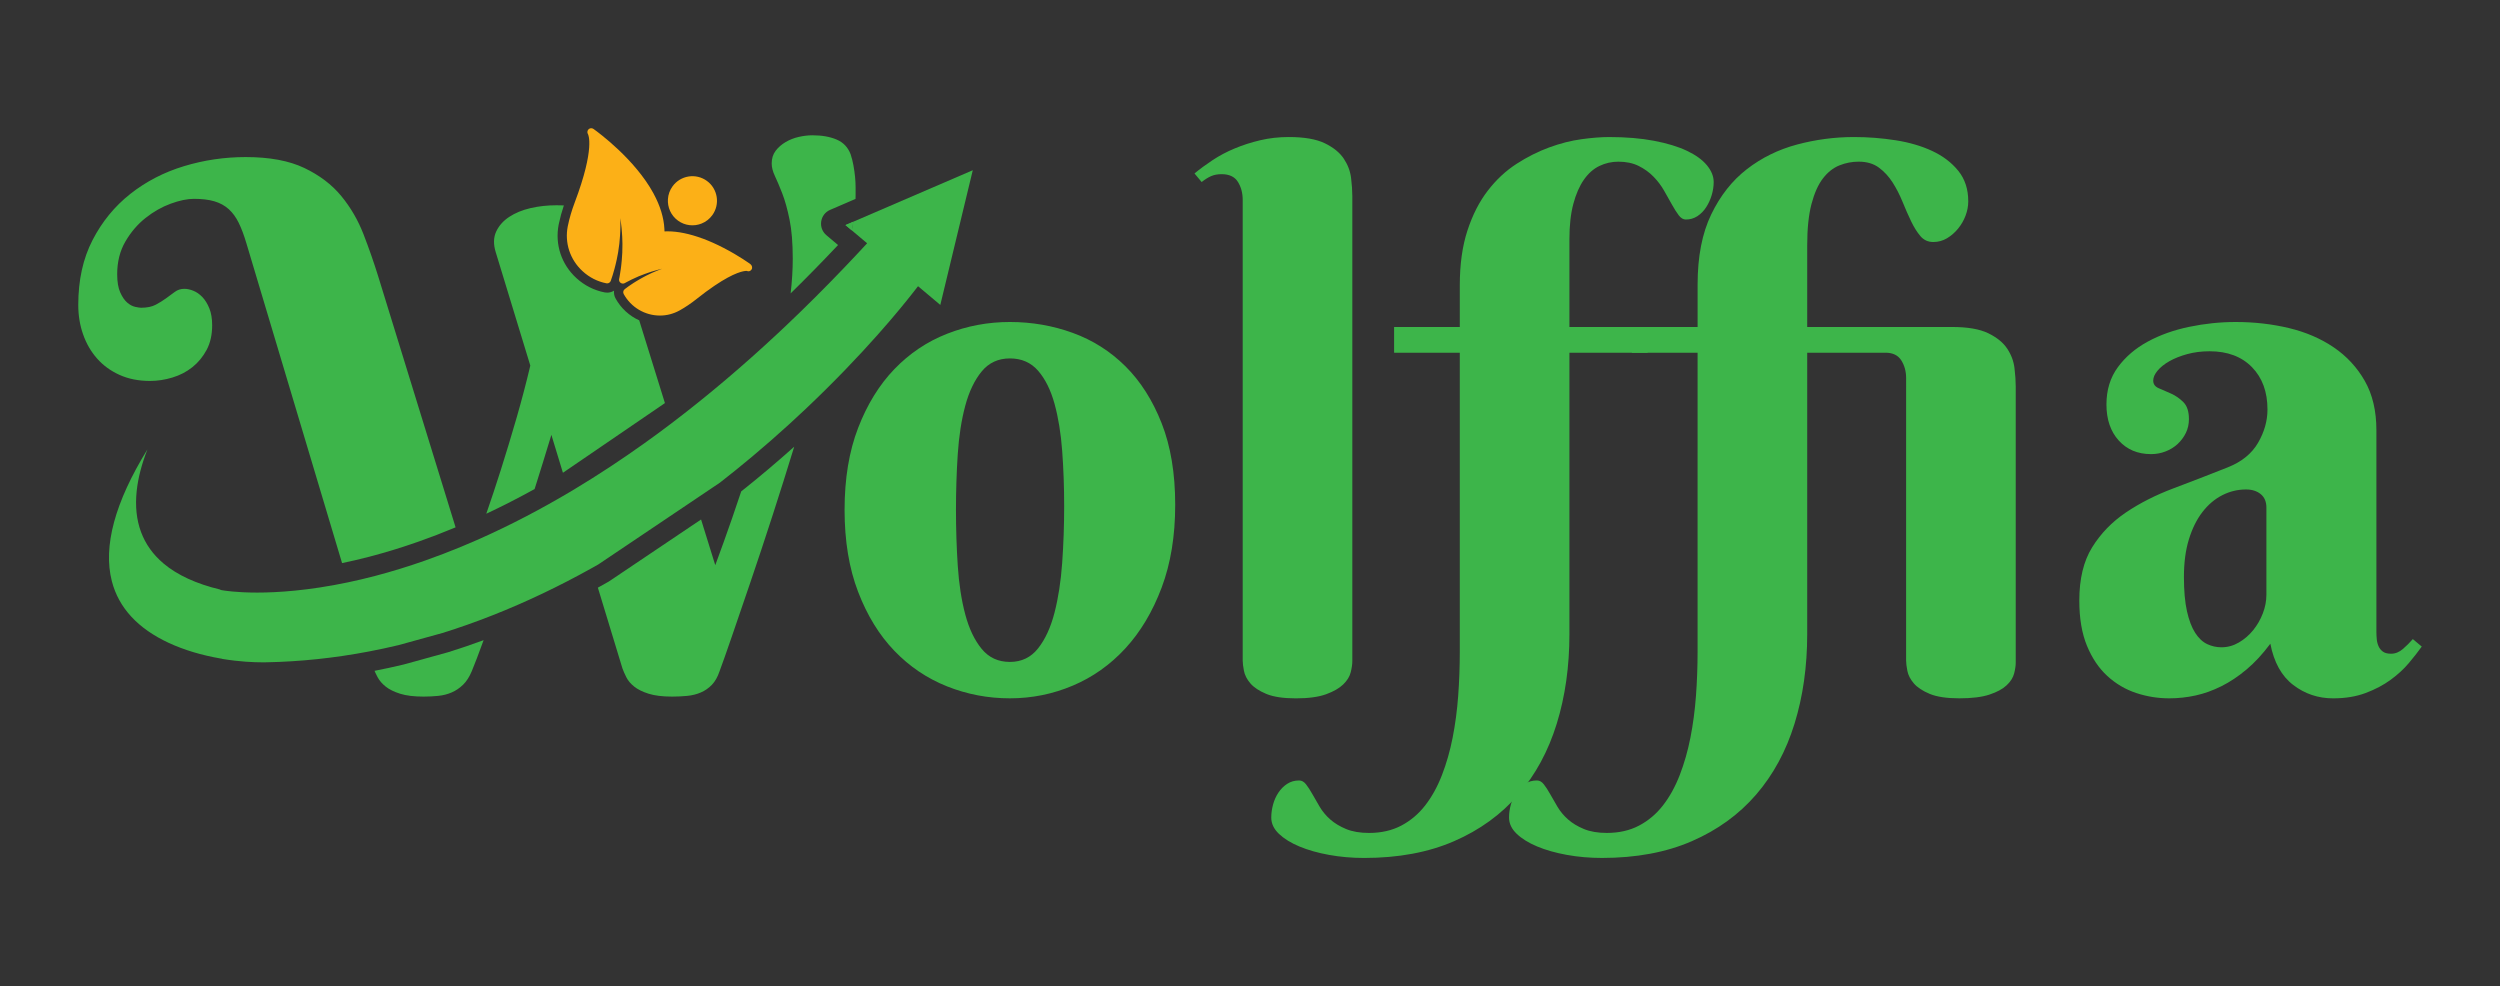
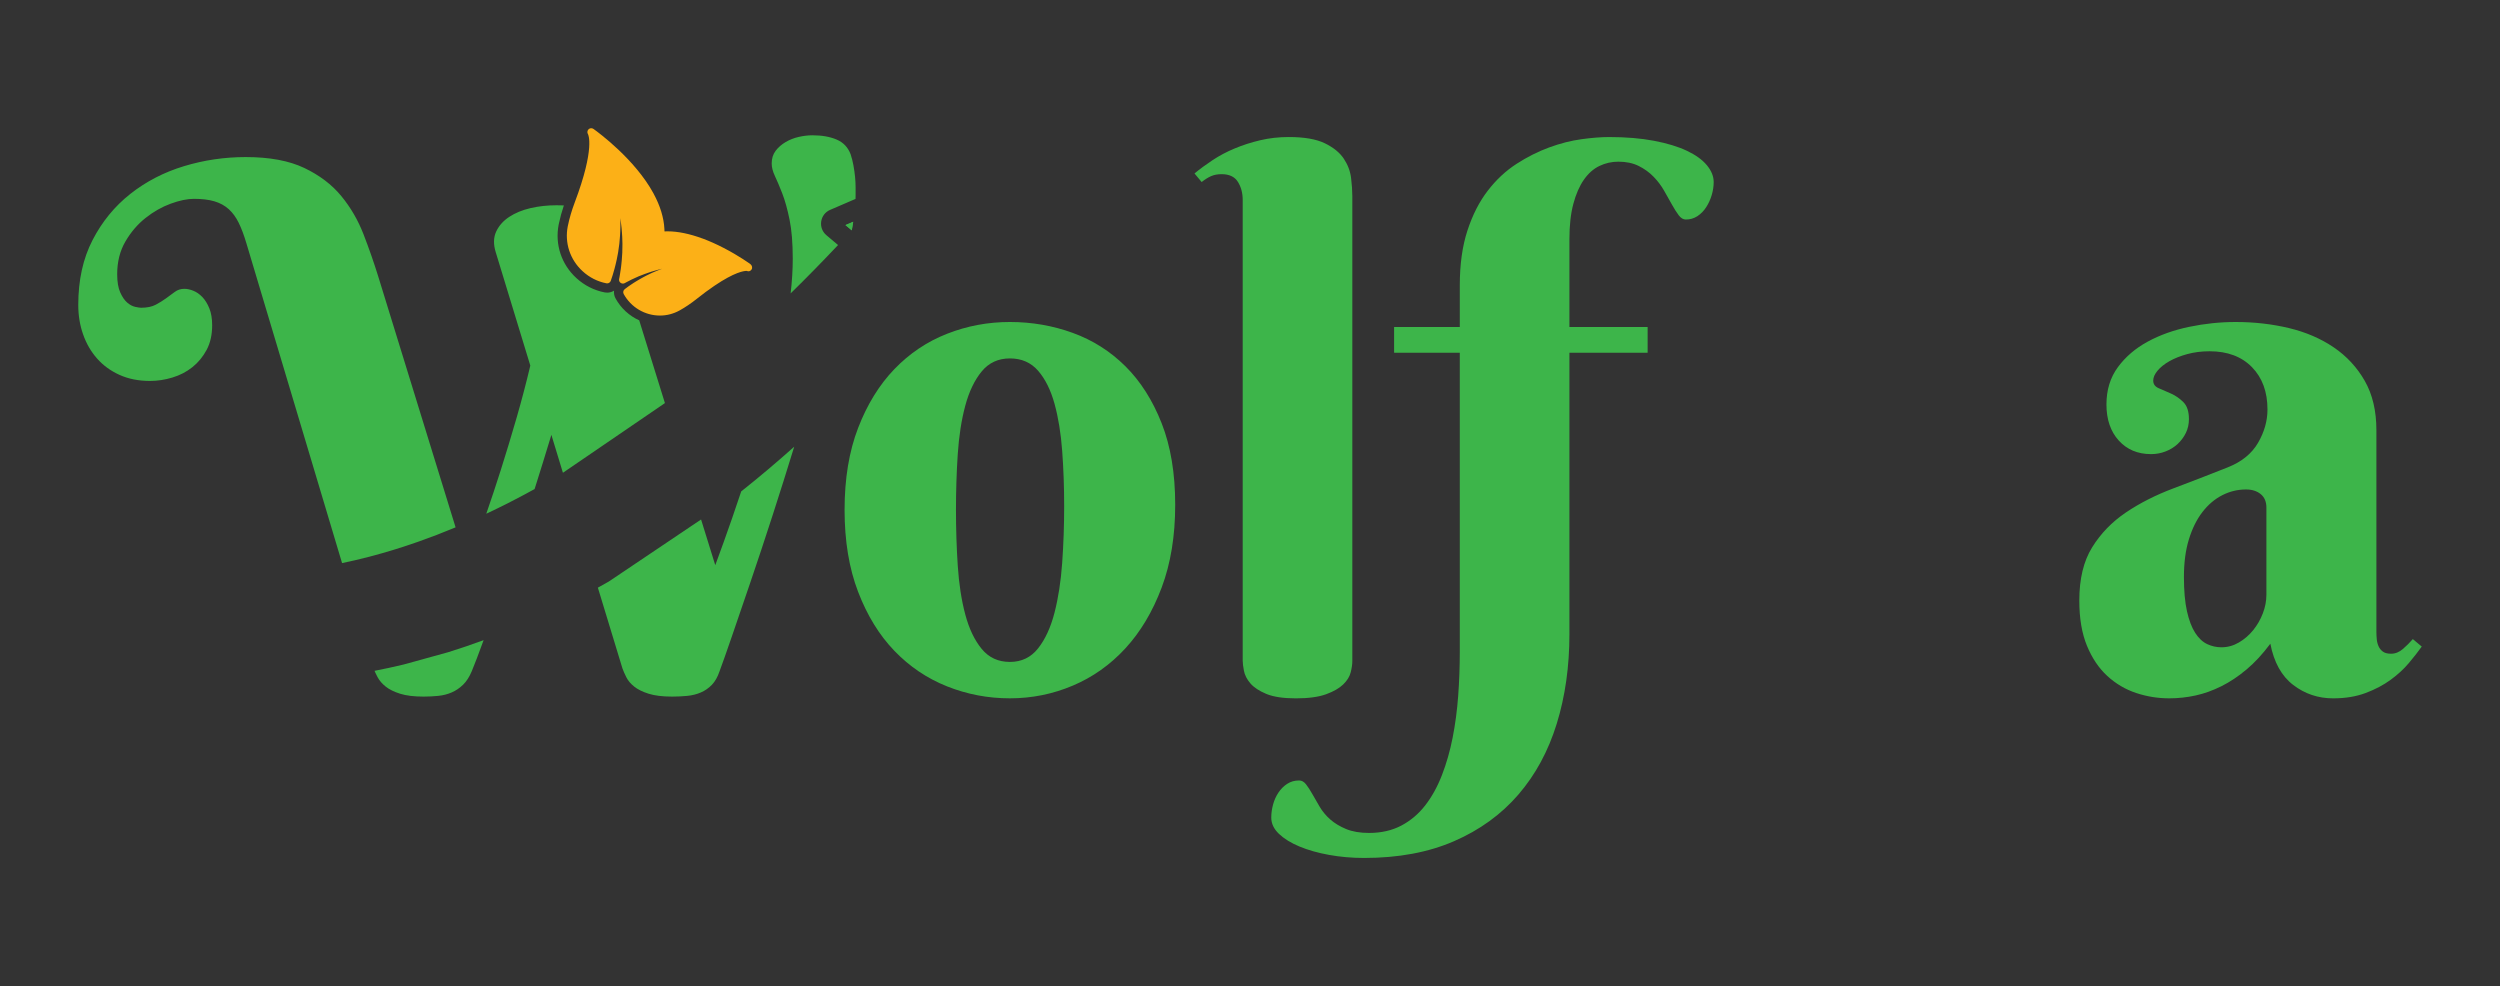
<svg xmlns="http://www.w3.org/2000/svg" version="1.1" id="Layer_1" x="0px" y="0px" viewBox="0 0 3242.26 1279" style="enable-background:new 0 0 3242.26 1279;" xml:space="preserve">
  <rect x="0" y="0" width="3242.26" height="1279" fill="#333333" stroke="none" />
  <style type="text/css">
	.st0{fill:#3DB54A;}
	.st1{fill:#FFFFFF;}
	.st2{fill:#FCB017;}
</style>
  <g>
    <g>
      <path class="st0" d="M1095.33,661.18c0-40.44,5.86-75.87,17.6-106.28c11.73-30.4,27.39-55.8,47-76.18    c19.6-20.38,42.37-35.66,68.3-45.85c25.93-10.19,53.09-15.28,81.5-15.28c28.4,0,55.57,4.71,81.5,14.12    c25.93,9.42,48.7,23.85,68.3,43.3c19.6,19.45,35.27,44.07,47,73.86c11.73,29.8,17.6,65.06,17.6,105.81    c0,40.45-5.87,76.26-17.6,107.43c-11.74,31.19-27.4,57.42-47,78.72c-19.61,21.3-42.37,37.44-68.3,48.39    c-25.93,10.96-53.1,16.44-81.5,16.44c-28.41,0-55.57-5.17-81.5-15.51c-25.93-10.34-48.7-25.7-68.3-46.08    c-19.61-20.38-35.27-45.84-47-76.41C1101.19,737.13,1095.33,701.63,1095.33,661.18z M1380.12,656.55c0-24.7-0.85-48.54-2.55-71.55    c-1.7-23-5.02-43.45-9.96-61.36c-4.94-17.9-12.04-32.18-21.3-42.83c-9.26-10.65-21.46-15.98-36.58-15.98    c-15.13,0-27.32,5.64-36.58,16.9c-9.26,11.27-16.37,26.09-21.3,44.46c-4.94,18.37-8.18,39.29-9.73,62.75    c-1.55,23.46-2.32,47.54-2.32,72.24c0,24.7,0.77,48.85,2.32,72.47c1.54,23.62,4.78,44.69,9.73,63.21    c4.93,18.52,12.04,33.42,21.3,44.69c9.26,11.27,21.45,16.9,36.58,16.9c15.12,0,27.32-5.86,36.58-17.6    c9.26-11.73,16.36-27.16,21.3-46.31c4.94-19.14,8.26-40.75,9.96-64.83C1379.27,705.64,1380.12,681.25,1380.12,656.55z" />
      <path class="st0" d="M1753.83,857.53c0,4.02-0.69,8.8-2.08,14.36c-1.39,5.56-4.63,10.81-9.72,15.75    c-5.09,4.94-12.5,9.19-22.23,12.73c-9.72,3.54-22.77,5.33-39.13,5.33c-16.37,0-29.17-1.93-38.44-5.79    c-9.26-3.86-16.14-8.41-20.61-13.66c-4.48-5.25-7.26-10.65-8.34-16.21c-1.09-5.56-1.62-10.03-1.62-13.43V259.23    c0-8.95-2.08-16.74-6.25-23.39c-4.17-6.63-11.19-9.96-21.07-9.96c-5.25,0-9.8,0.85-13.66,2.55c-3.86,1.7-7.95,4.25-12.27,7.64    l-9.26-11.11c7.1-5.86,14.97-11.65,23.62-17.37c8.64-5.71,18.13-10.72,28.48-15.05c10.34-4.32,21.37-7.87,33.11-10.65    c11.73-2.78,24.08-4.17,37.05-4.17c20.06,0,35.66,2.71,46.77,8.1c11.11,5.41,19.29,12.04,24.54,19.91    c5.25,7.87,8.41,16.21,9.49,25.01c1.08,8.8,1.62,16.6,1.62,23.39V857.53z" />
      <path class="st0" d="M2098.82,209.68c-8.65,0-16.83,1.85-24.54,5.56c-7.72,3.71-14.43,9.65-20.14,17.83    c-5.72,8.18-10.27,18.6-13.66,31.26c-3.4,12.66-5.09,27.94-5.09,45.84v113.92h101.42v33.34h-101.42v364.91    c0,41.99-5.48,80.73-16.44,116.23c-10.96,35.5-27.55,66.14-49.78,91.92c-22.23,25.77-50.01,45.92-83.35,60.43    c-33.34,14.51-72.24,21.76-116.7,21.76c-15.75,0-30.87-1.32-45.38-3.94c-14.51-2.63-27.32-6.25-38.44-10.88    c-11.11-4.63-19.98-10.12-26.63-16.44c-6.63-6.33-9.96-13.36-9.96-21.07c0-5.56,0.77-11.19,2.32-16.9    c1.55-5.72,3.86-10.88,6.95-15.51c3.09-4.63,6.87-8.41,11.35-11.35c4.48-2.94,9.65-4.4,15.51-4.4c3.4,0,6.41,1.69,9.03,5.09    c2.63,3.39,5.33,7.56,8.1,12.5c2.78,4.93,5.95,10.42,9.49,16.44c3.55,6.02,8.1,11.5,13.66,16.44c5.56,4.93,12.43,9.1,20.61,12.5    c8.18,3.39,18.14,5.09,29.87,5.09c15.74,0,29.64-3.17,41.68-9.49c12.04-6.33,22.38-15.05,31.03-26.16    c8.64-11.11,15.9-24.24,21.76-39.36c5.86-15.13,10.49-31.34,13.89-48.62c3.39-17.29,5.79-35.35,7.18-54.18    c1.39-18.83,2.08-37.66,2.08-56.5V457.43h-85.21v-33.34h85.21V369.9c0-27.16,3.31-50.86,9.96-71.08    c6.63-20.22,15.43-37.43,26.4-51.63c10.95-14.2,23.39-25.77,37.28-34.73c13.89-8.95,28.02-16.05,42.37-21.3    c14.36-5.25,28.32-8.8,41.91-10.65c13.58-1.85,25.47-2.78,35.66-2.78c21.92,0,41.37,1.62,58.35,4.86    c16.97,3.24,31.18,7.57,42.6,12.97c11.42,5.41,20.06,11.66,25.93,18.75c5.86,7.11,8.8,14.36,8.8,21.76    c0,5.56-0.85,11.19-2.55,16.9c-1.7,5.72-4.09,10.96-7.18,15.75c-3.09,4.79-6.87,8.65-11.34,11.58c-4.48,2.94-9.49,4.4-15.05,4.4    c-3.4,0-6.48-1.85-9.26-5.56c-2.78-3.7-5.72-8.33-8.8-13.89c-3.09-5.56-6.48-11.58-10.19-18.06c-3.71-6.48-8.26-12.5-13.66-18.06    c-5.41-5.56-11.81-10.19-19.22-13.89C2117.81,211.53,2109.01,209.68,2098.82,209.68z" />
-       <path class="st0" d="M2116.42,424.08h85.21v-55.11c0-36.12,5.86-66.37,17.6-90.76c11.73-24.38,27.16-43.99,46.31-58.81    c19.14-14.82,40.82-25.47,65.06-31.95c24.23-6.48,48.85-9.72,73.86-9.72c18.21,0,36.19,1.39,53.95,4.17    c17.75,2.78,33.57,7.41,47.47,13.89c13.89,6.48,25.16,15.05,33.8,25.7c8.64,10.65,12.97,23.85,12.97,39.59    c0,6.18-1.16,12.35-3.47,18.52c-2.32,6.18-5.56,11.81-9.72,16.9s-8.96,9.26-14.36,12.5c-5.41,3.24-11.35,4.86-17.83,4.86    c-6.79,0-12.35-2.55-16.67-7.64c-4.33-5.09-8.34-11.5-12.04-19.22c-3.71-7.71-7.41-16.13-11.11-25.24    c-3.71-9.1-8.03-17.52-12.97-25.24c-4.94-7.71-10.88-14.12-17.83-19.22s-15.67-7.64-26.16-7.64c-8.65,0-16.98,1.62-25.01,4.86    c-8.03,3.24-15.13,8.88-21.3,16.9c-6.18,8.03-11.11,19.07-14.82,33.11c-3.7,14.05-5.56,31.88-5.56,53.49v106.05h188.01    c20.06,0,35.66,2.71,46.77,8.1c11.11,5.41,19.29,12.04,24.54,19.91c5.25,7.87,8.41,16.29,9.49,25.24    c1.08,8.96,1.62,16.83,1.62,23.62v358.42c0,4.02-0.69,8.73-2.08,14.12c-1.39,5.4-4.63,10.5-9.72,15.28    c-5.09,4.79-12.5,8.8-22.23,12.04s-22.77,4.86-39.13,4.86c-16.37,0-29.17-1.93-38.44-5.79c-9.26-3.86-16.14-8.41-20.61-13.66    c-4.48-5.25-7.26-10.65-8.34-16.21c-1.08-5.56-1.62-10.03-1.62-13.43V490.3c0-8.64-2.08-16.28-6.25-22.92    c-4.17-6.64-11.04-9.96-20.61-9.96h-101.42v364.91c0,41.99-5.48,80.73-16.44,116.23c-10.96,35.5-27.55,66.14-49.78,91.92    c-22.23,25.77-50.01,45.92-83.35,60.43c-33.34,14.51-72.24,21.76-116.7,21.76c-15.75,0-30.87-1.32-45.38-3.94    c-14.51-2.63-27.32-6.25-38.44-10.88c-11.11-4.63-19.99-10.12-26.63-16.44c-6.64-6.33-9.96-13.36-9.96-21.07    c0-5.56,0.77-11.19,2.32-16.9c1.55-5.72,3.86-10.88,6.95-15.51c3.09-4.63,6.87-8.41,11.35-11.35c4.48-2.94,9.65-4.4,15.51-4.4    c3.4,0,6.41,1.69,9.03,5.09c2.63,3.39,5.33,7.56,8.1,12.5c2.78,4.93,5.95,10.42,9.49,16.44c3.55,6.02,8.1,11.5,13.66,16.44    c5.56,4.93,12.43,9.1,20.61,12.5c8.18,3.39,18.14,5.09,29.87,5.09c15.74,0,29.64-3.17,41.68-9.49    c12.04-6.33,22.38-15.05,31.03-26.16c8.64-11.11,15.9-24.24,21.76-39.36c5.86-15.13,10.49-31.34,13.89-48.62    c3.39-17.29,5.79-35.35,7.18-54.18c1.39-18.83,2.08-37.66,2.08-56.5V457.43h-85.21V424.08z" />
      <path class="st0" d="M2865.68,455.57c-10.5,0-20.22,1.24-29.17,3.7c-8.96,2.47-16.67,5.56-23.15,9.26    c-6.48,3.71-11.58,7.8-15.28,12.27c-3.7,4.48-5.56,8.73-5.56,12.74c0,4.63,2.39,7.95,7.18,9.96c4.78,2.01,10.11,4.33,15.98,6.95    c5.86,2.63,11.19,6.33,15.98,11.11c4.78,4.79,7.18,12.12,7.18,22c0,6.48-1.32,12.43-3.94,17.83c-2.63,5.41-6.18,10.19-10.65,14.36    c-4.48,4.17-9.72,7.41-15.74,9.72c-6.02,2.32-12.27,3.47-18.75,3.47c-17.29,0-31.26-5.86-41.91-17.6    c-10.65-11.73-15.98-27.32-15.98-46.77c0-18.83,4.93-34.96,14.82-48.39c9.88-13.43,22.76-24.46,38.67-33.11    c15.9-8.64,33.88-15.05,53.95-19.22c20.06-4.17,40.13-6.25,60.2-6.25c24.08,0,47.07,2.63,69,7.87    c21.92,5.25,41.29,13.59,58.12,25.01c16.82,11.42,30.25,25.93,40.29,43.53c10.03,17.6,15.05,38.9,15.05,63.91v261.64    c0,2.78,0.15,5.87,0.46,9.26c0.3,3.4,1.08,6.48,2.32,9.26c1.23,2.78,3.08,5.09,5.56,6.95c2.47,1.85,6.02,2.78,10.65,2.78    c5.56,0,10.72-2.08,15.51-6.25c4.78-4.17,9.03-8.41,12.74-12.73l11.58,9.72c-4.63,6.48-10.19,13.59-16.67,21.3    c-6.48,7.72-14.36,14.98-23.62,21.76c-9.26,6.79-20.07,12.5-32.42,17.13c-12.35,4.63-26.4,6.95-42.14,6.95    c-19.45,0-36.74-5.79-51.87-17.37c-15.13-11.58-25.01-29.41-29.64-53.49c-9.88,13.28-20.14,24.39-30.79,33.34    c-10.65,8.96-21.53,16.21-32.65,21.77c-11.11,5.56-22.31,9.57-33.57,12.04c-11.27,2.47-22.62,3.7-34.04,3.7    c-14.82,0-29.17-2.32-43.07-6.95c-13.89-4.63-26.32-11.96-37.28-22c-10.96-10.03-19.76-23.07-26.4-39.13    c-6.64-16.05-9.96-35.66-9.96-58.81c0-28.09,5.56-51.09,16.67-69c11.11-17.9,25.7-32.95,43.76-45.15    c18.06-12.19,38.59-22.61,61.59-31.26c23-8.64,46.54-17.75,70.62-27.32c17.9-7.1,30.95-17.67,39.13-31.72    c8.18-14.04,12.27-28.48,12.27-43.3c0-22.84-6.71-41.13-20.14-54.88C2907.13,462.45,2888.84,455.57,2865.68,455.57z     M2939.31,658.4c0-7.71-2.47-13.58-7.41-17.6c-4.94-4.01-11.27-6.02-18.99-6.02c-10.81,0-21.07,2.47-30.79,7.41    c-9.72,4.94-18.29,12.2-25.7,21.76c-7.41,9.57-13.28,21.38-17.6,35.43c-4.33,14.05-6.48,30.33-6.48,48.85    c0,17.91,1.31,32.73,3.94,44.46c2.62,11.74,6.17,21.07,10.65,28.02c4.47,6.95,9.64,11.81,15.51,14.59    c5.86,2.78,12.04,4.17,18.52,4.17c8.02,0,15.59-2.08,22.69-6.25c7.1-4.17,13.27-9.49,18.52-15.98c5.25-6.48,9.41-13.73,12.5-21.76    c3.08-8.02,4.63-16.05,4.63-24.08V658.4z" />
    </g>
    <g>
      <path class="st0" d="M829,415.44c-12.78-5.75-23.62-15.57-30.63-28.31c-1.77-3.22-2.4-6.75-2.02-10.13    c-2.62,1.62-5.7,2.54-8.94,2.54c-1.09,0-2.18-0.11-3.25-0.32c-13.7-2.67-26.38-9.11-36.69-18.62    c-19.32-17.66-27.91-43.53-22.95-69.2c0.09-0.53,0.2-1.05,0.34-1.57c1.6-7.67,3.75-15.52,6.42-23.43    c-3.12-0.12-6.36-0.18-9.71-0.18c-11.74,0-22.92,1.24-33.57,3.7c-10.66,2.48-19.84,6.26-27.56,11.35    c-7.72,5.09-13.35,11.42-16.9,18.99c-3.55,7.56-3.78,16.43-0.69,26.62l44.91,147.26c-5.25,22.23-11.19,44.85-17.82,67.84    c-6.65,23-13.51,45.7-20.61,68.07c-6.12,19.26-12.34,38-18.67,56.23c20.82-9.79,41.77-20.48,62.67-32.01    c7.33-23.16,14.59-46.59,21.76-70.29l14.96,49.17l132.29-90.38L829,415.44z M1108.94,229.4c-0.47-4.78-1.16-9.72-2.09-14.81    c-0.92-5.1-2.16-9.96-3.7-14.59c-3.4-8.95-9.42-15.28-18.06-18.99c-8.65-3.7-19.15-5.55-31.49-5.55c-5.56,0-11.43,0.69-17.6,2.08    c-6.18,1.39-11.89,3.63-17.13,6.71c-5.26,3.09-9.58,6.88-12.97,11.35c-3.4,4.48-5.09,9.95-5.09,16.44    c0,4.94,1.39,10.35,4.16,16.21c2.78,5.86,5.94,13.35,9.5,22.46c3.54,9.1,6.71,20.45,9.49,34.03c2.78,13.59,4.17,30.56,4.17,50.94    c0,13.84-0.91,28.77-2.73,44.81c20.29-19.88,40.65-40.62,60.84-62.02c0.21-0.23,0.43-0.46,0.65-0.69L1071.73,305    c-5.2-4.39-7.72-11.03-6.72-17.76c1-6.74,5.32-12.37,11.58-15.06l32.94-14.19c0.07-1.81,0.1-3.54,0.1-5.2v-9.96    C1109.63,238.67,1109.4,234.19,1108.94,229.4z M1096.53,291.9l8.15,6.86c0.67-3.88,1.28-7.59,1.82-11.15L1096.53,291.9z     M961.26,637.33c-3.76,11.36-7.56,22.57-11.39,33.62c-7.72,22.23-15.13,42.91-22.23,62.05l-18.42-59.28L790.59,753.5    c-0.53,0.37-1.08,0.72-1.64,1.04c-4.52,2.57-9.04,5.1-13.57,7.6l31.86,104.69c1.23,3.4,2.93,7.26,5.09,11.58    c2.16,4.33,5.56,8.34,10.19,12.04c4.63,3.7,10.88,6.79,18.76,9.26c7.87,2.47,17.98,3.71,30.33,3.71c6.78,0,13.35-0.32,19.68-0.93    c6.32-0.62,12.19-2.08,17.59-4.4c5.4-2.31,10.19-5.63,14.36-9.95c4.17-4.33,7.48-10.19,9.96-17.6c3.7-9.88,9.03-24.93,15.97-45.15    c6.95-20.22,14.97-43.68,24.08-70.39c9.11-26.7,18.76-55.8,28.95-87.29c9.34-28.88,18.61-58.33,27.83-88.38    C1007.46,599.5,984.42,618.94,961.26,637.33z M811.23,358.21l-1.68-5.41c-0.16,1.01-0.34,2.01-0.45,2.99    c-0.28,1.68-0.56,3.28-0.8,4.73c-0.14,0.84-0.32,1.6-0.47,2.3c0.52-0.28,1.08-0.57,1.69-0.94c0.79-0.39,1.61-0.81,2.46-1.24    L811.23,358.21z M818.99,383.2l-1.35-4.36l-0.79-2.54c-0.42,0.32-0.82,0.63-1.19,0.91c-0.89,0.65-1.69,1.26-2.39,1.73    c2.09,3.8,4.66,7.25,7.59,10.29L818.99,383.2z M490.49,358.37c-5.55-17.9-11.89-36.04-18.98-54.41    c-7.11-18.36-16.75-34.96-28.95-49.78c-12.2-14.82-28.17-26.93-47.93-36.35c-19.76-9.42-45.07-14.13-75.94-14.13    c-27.48,0-54.18,3.94-80.11,11.81c-25.94,7.87-49.09,19.84-69.46,35.89c-20.38,16.06-36.75,36.05-49.09,59.97    c-12.35,23.93-18.52,51.94-18.52,84.05c0,13.59,2.08,26.32,6.25,38.2c4.16,11.89,10.18,22.31,18.06,31.26    c7.87,8.96,17.59,16.06,29.17,21.3c11.58,5.25,24.78,7.87,39.59,7.87c9.57,0,19.22-1.46,28.95-4.4    c9.72-2.93,18.36-7.4,25.93-13.43c7.56-6.01,13.73-13.5,18.52-22.45c4.78-8.95,7.18-19.61,7.18-31.96c0-8.64-1.24-15.97-3.7-21.99    c-2.48-6.02-5.49-10.89-9.03-14.59c-3.56-3.7-7.41-6.4-11.58-8.1s-8.11-2.55-11.81-2.55c-4.63,0-8.73,1.32-12.27,3.94    c-3.55,2.62-7.34,5.4-11.35,8.33c-4.01,2.94-8.49,5.72-13.43,8.34s-11.27,3.93-18.98,3.93c-1.55,0-4.1-0.38-7.64-1.15    c-3.56-0.77-7.03-2.62-10.42-5.56c-3.4-2.93-6.41-7.33-9.03-13.2c-2.63-5.86-3.94-13.73-3.94-23.62    c0-16.05,3.55-30.17,10.65-42.37c7.1-12.19,15.82-22.38,26.17-30.56c10.34-8.18,21.22-14.36,32.64-18.52    c11.42-4.17,21.46-6.26,30.1-6.26c10.49,0,19.37,1.09,26.63,3.24c7.25,2.17,13.43,5.56,18.52,10.19    c5.1,4.63,9.42,10.58,12.97,17.83c3.55,7.26,6.87,16.14,9.96,26.63l124,414.52c11.38-2.35,23.34-5.13,35.86-8.4    c0.22-0.06,0.45-0.13,0.68-0.19c20.53-5.38,41.62-11.87,62.68-19.29c15.82-5.57,31.89-11.75,48-18.48L490.49,358.37z     M581.42,845.8c-0.25,0.07-0.45,0.13-0.64,0.19l-56.48,15.59c-0.33,0.1-0.65,0.19-0.97,0.27c-12.52,3-25.06,5.72-37.6,8.15    c1.08,2.58,2.44,5.38,4.07,8.41c2.31,4.33,5.79,8.34,10.42,12.04s10.88,6.79,18.75,9.26c7.87,2.47,17.98,3.71,30.33,3.71    c6.49,0,12.81-0.32,18.99-0.93c6.17-0.62,11.96-2.08,17.37-4.4c5.39-2.31,10.34-5.63,14.81-9.95c4.48-4.33,8.26-10.19,11.35-17.6    c3.69-8.8,8.81-22.24,15.38-40.31C611.92,835.86,596.65,841.05,581.42,845.8z" />
      <path class="st1" d="M798.16,316.13c-0.31,2.22-0.66,4.39-0.92,6.52c-0.18,1.13-0.33,2.3-0.47,3.38c-0.23,1.12-0.42,2.25-0.6,3.32    c-0.43,2.16-0.85,4.27-1.22,6.29c-0.43,2.01-0.94,3.98-1.36,5.85c-0.47,1.83-0.85,3.66-1.31,5.3c-0.47,1.64-0.94,3.19-1.36,4.69    c-0.38,1.4-0.8,2.76-1.18,4.03c-0.37,1.31-0.84,2.53-1.22,3.65c-0.42,1.31-0.79,2.39-1.12,3.38c-10.78-2.11-20.57-7.22-28.4-14.44    c-14.15-12.93-21.94-32.71-17.72-53.85c0-0.05,0-0.09,0.05-0.14c1.65-8.05,4.04-16.82,7.45-26.28c0.04,0,0.07,0.01,0.11,0.01    c8.03,1.09,15.05,3.01,21.07,5.79c6.02,2.78,11.04,6.71,15.05,11.81c4.01,5.09,7.25,11.65,9.73,19.68L798.16,316.13z" />
-       <path class="st0" d="M1261.6,220.77l-42.11,174.7l-28.88-24.29l-8.3,10.59c-3.11,3.97-8.34,10.52-15.58,19.25    c-14.41,17.43-38.42,45.29-70.98,79c-16.58,17.15-33.64,34.02-50.95,50.39c-6.99,6.62-14.02,13.15-21.08,19.58    c-15.72,14.33-31.71,28.31-47.85,41.85c-13.98,11.73-28.08,23.13-42.21,34.11l-32.48,21.85l-125.26,84.24l-0.07,0.04    c-2.74,1.56-5.47,3.1-8.21,4.62c-42.73,23.84-85.88,44.35-128.95,61.32c-21.68,8.55-43.33,16.2-64.9,22.92L517,836.63    c-13,3.12-26.03,5.92-39.06,8.38c-44.3,8.43-88.65,13.09-132.31,13.92c-1.63,0.03-3.33,0.05-5.06,0.05    c-11.53,0-29.9-0.76-52.12-4.39l-0.63-0.27l-1.41-0.24c-25.04-4.33-47.71-11.13-67.37-20.23c-40.15-18.59-65.03-45.5-73.96-79.98    c-11.65-45.03,3.85-102.42,46.11-171.04c-7.49,19.14-12.15,37.18-13.92,53.92c-4.16,39.44,7.57,71.09,34.85,94.06    c17.78,14.98,42.39,26.33,73.16,33.72l1.1,0.62l2.13,0.39c1.69,0.3,17.35,2.99,44.92,2.99c26.39,0,66.55-2.51,117.68-13.24    c11.23-2.36,22.99-5.11,35.25-8.32l0.61-0.17c21.14-5.56,42.84-12.24,64.51-19.87c15.51-5.46,31.26-11.49,47.06-18.03    c6.67-2.76,13.34-5.61,20.02-8.54c1.71-0.76,3.43-1.52,5.14-2.28c19.32-8.64,38.79-18.07,58.25-28.22    c18.66-9.72,37.33-20.1,55.9-31.09c2.77-1.64,5.54-3.3,8.31-4.97c29.78-17.9,60.05-37.83,89.94-59.21    c11.93-8.49,23.51-17.03,34.46-25.37c0.91-0.7,1.82-1.39,2.72-2.08c45-34.24,90.58-72.85,135.45-114.75    c3.48-3.24,6.96-6.51,10.44-9.82c25.13-23.79,50.48-49.05,75.6-75.33c3.45-3.61,6.89-7.24,10.33-10.88    c3.29-3.45,6.55-6.95,9.68-10.3l9.8-10.55l-19.9-16.75c0.67-3.88,1.28-7.59,1.82-11.15L1261.6,220.77z" />
      <path class="st0" d="M1106.5,287.61c-0.54,3.56-1.15,7.27-1.82,11.15l-8.15-6.86L1106.5,287.61z" />
      <path class="st2" d="M974.79,349.37c-0.96,1.55-2.5,2.47-4.13,2.47c-0.64,0-1.3-0.14-1.95-0.45c-0.16-0.02-0.42-0.04-0.79-0.04    c-3.03,0-14.98,1.4-41.43,19.31c-7.07,4.78-14.79,10.49-22.93,16.97c-7.51,5.95-14.9,10.95-21.97,14.86    c-8.02,4.47-16.67,6.75-25.7,6.75c-19.53,0-37.54-10.69-47-27.89c-1.25-2.28-0.55-5.13,1.61-6.57c0.46-0.31,0.96-0.68,1.51-1.09    l0.69-0.51l0.62-0.48c0.64-0.48,1.34-1.01,2.06-1.52c0.38-0.26,0.73-0.49,1.1-0.73c0.55-0.36,1.13-0.74,1.72-1.18    c0.07-0.05,0.14-0.09,0.21-0.14c1.06-0.69,2.16-1.42,3.3-2.2c0.85-0.58,1.76-1.12,2.63-1.64c0.47-0.28,0.95-0.56,1.43-0.86    c0.04-0.02,0.08-0.05,0.11-0.07c0.52-0.3,1.04-0.62,1.58-0.94c0.89-0.54,1.81-1.09,2.76-1.63c0.79-0.45,1.6-0.89,2.42-1.34    c0.76-0.41,1.52-0.82,2.28-1.25c0.04-0.02,0.88-0.47,0.88-0.47c0.59-0.31,1.2-0.64,1.81-0.95c0,0,2.59-1.29,2.63-1.31    c0.75-0.35,1.49-0.72,2.23-1.08c1.04-0.51,2.08-1.02,3.15-1.52c0.06-0.02,0.11-0.05,0.17-0.07c0.93-0.39,1.86-0.79,2.8-1.19    c2.85-1.22,5.78-2.48,8.92-3.57c0.41-0.17,0.83-0.32,1.25-0.48c-0.4,0.1-0.81,0.2-1.2,0.3c-0.06,0.02-0.12,0.03-0.18,0.04    c-3.18,0.71-6.33,1.63-9.37,2.52c-1,0.29-1.99,0.58-2.97,0.86c-1.24,0.39-2.43,0.8-3.62,1.21c-0.72,0.25-1.44,0.49-2.16,0.73    c-0.27,0.1-0.54,0.21-0.78,0.31c-0.16,0.07-0.32,0.13-0.49,0.18c-0.5,0.15-1.01,0.3-1.51,0.5c-0.04,0.01-0.09,0.03-0.13,0.05    c-0.65,0.22-1.27,0.47-1.9,0.73l-0.67,0.27l-1.96,0.76c-1.13,0.44-2.24,0.87-3.33,1.28c-0.63,0.28-1.26,0.57-1.87,0.85    c-0.98,0.46-1.94,0.9-2.87,1.29c-1.14,0.54-2.23,1.03-3.3,1.51l-1.09,0.49c-1.37,0.73-2.69,1.41-3.97,2.05    c-1.18,0.63-2.36,1.22-3.45,1.77c-0.47,0.28-0.91,0.52-1.33,0.74l-0.38,0.21c-0.75,0.41-1.57,0.61-2.39,0.61    c-1.05,0-2.09-0.33-2.97-0.98c-1.57-1.15-2.32-3.11-1.94-5.01c0.06-0.27,0.12-0.54,0.18-0.82c0.09-0.41,0.18-0.84,0.26-1.31    c0.14-0.87,0.3-1.83,0.48-2.83l0.3-1.79c0.1-0.82,0.23-1.66,0.37-2.5c0.07-0.42,0.13-0.85,0.2-1.27l0.11-0.68    c0.06-0.33,0.12-0.67,0.17-1.04c0.01-0.03,0.01-0.07,0.02-0.1c0.17-0.97,0.29-2.04,0.41-3.17c0.09-0.8,0.18-1.61,0.29-2.44    c0.09-0.89,0.19-1.8,0.29-2.73c0.12-1.13,0.25-2.28,0.35-3.45c0.07-1,0.14-2.02,0.21-3.04c0.09-1.25,0.18-2.5,0.26-3.77    c0.05-0.67,0.08-1.24,0.11-1.8c0.04-0.6,0.07-1.2,0.12-1.8c0.04-1.09,0.04-2.2,0.04-3.37c0.02-0.93,0.04-1.77,0.06-2.62    c0.04-1.62,0.08-3.25,0.08-4.91l-0.07-2.59c-0.1-4.2-0.2-8.54-0.61-12.79c-0.01-0.07-0.01-0.14-0.02-0.21    c-0.18-3.55-0.63-7.12-1.1-10.9c-0.2-1.6-0.41-3.21-0.59-4.83c-0.13-0.74-0.26-1.48-0.38-2.22c0.03,0.73,0.07,1.45,0.11,2.18    c0.01,0.1,0.01,0.21,0.01,0.32c-0.02,1.48-0.02,2.95-0.01,4.42c0,3.66,0.01,7.44-0.23,11.18c-0.11,3.63-0.43,7.15-0.74,10.55    c-0.14,1.52-0.28,3.02-0.4,4.51c-0.01,0.1-0.02,0.2-0.03,0.3c-0.12,0.89-0.25,1.78-0.38,2.67c-0.21,1.44-0.42,2.87-0.59,4.28    c-0.01,0.07-0.02,0.15-0.04,0.22c-0.14,0.88-0.26,1.79-0.37,2.66l-0.07,0.53c-0.01,0.13-0.04,0.25-0.06,0.38    c-0.2,0.95-0.36,1.9-0.52,2.82c0,0-0.07,0.41-0.08,0.44l-0.29,1.5c-0.32,1.62-0.63,3.21-0.92,4.74c0,0.04-0.01,0.07-0.02,0.11    c-0.26,1.24-0.55,2.46-0.84,3.66c-0.19,0.77-0.37,1.53-0.53,2.27c-0.02,0.05-0.03,0.1-0.04,0.15c-0.18,0.71-0.35,1.42-0.52,2.12    c-0.25,1.09-0.52,2.22-0.83,3.3c-0.21,0.75-0.42,1.47-0.63,2.18c-0.25,0.85-0.49,1.68-0.72,2.49c-0.29,1.07-0.62,2.18-0.93,3.24    l-0.26,0.86c-0.28,0.98-0.61,1.92-0.91,2.76c-0.12,0.36-0.25,0.71-0.36,1.05c-0.28,0.86-0.55,1.66-0.8,2.4l-0.32,0.98    c-0.7,2.07-2.63,3.42-4.75,3.42c-0.31,0-0.64-0.03-0.96-0.1c-11.49-2.24-22.15-7.66-30.83-15.66    c-16.31-14.91-23.51-36.69-19.27-58.3c0.04-0.27,0.1-0.54,0.18-0.8c2.01-9.7,4.95-19.73,8.75-29.81    c26.96-71.31,17.4-88.68,17.3-88.85c-1.22-1.88-1.03-4.34,0.46-6.03c0.97-1.09,2.34-1.67,3.74-1.67c0.75,0,1.5,0.16,2.21,0.51    c0.38,0.18,0.74,0.41,1.17,0.74c5.62,4.01,53.35,38.96,77.46,83.43c0.08,0.14,0.15,0.29,0.21,0.44    c8.42,15.62,13.08,30.88,13.84,45.36c0.08,1.09,0.12,2.2,0.14,3.32c1.2-0.06,2.41-0.09,3.63-0.09h0.26    c13.45,0,28.83,3.17,45.73,9.43c0.13,0.03,0.26,0.07,0.38,0.12c8.62,3.22,17.69,7.29,26.95,12.1    c19.97,10.32,33.86,20.46,34.44,20.89C975.29,344.12,976.16,347.15,974.79,349.37z" />
-       <path class="st2" d="M879.24,286.11c9.18,6.69,20.74,7.75,30.56,3.83c5.39-2.14,10.27-5.78,13.94-10.81    c10.36-14.21,7.25-34.14-6.97-44.51c-14.22-10.36-34.14-7.23-44.5,6.98c-3.67,5.04-5.65,10.78-6.03,16.57    C865.52,268.73,870.06,279.41,879.24,286.11z" />
    </g>
  </g>
</svg>